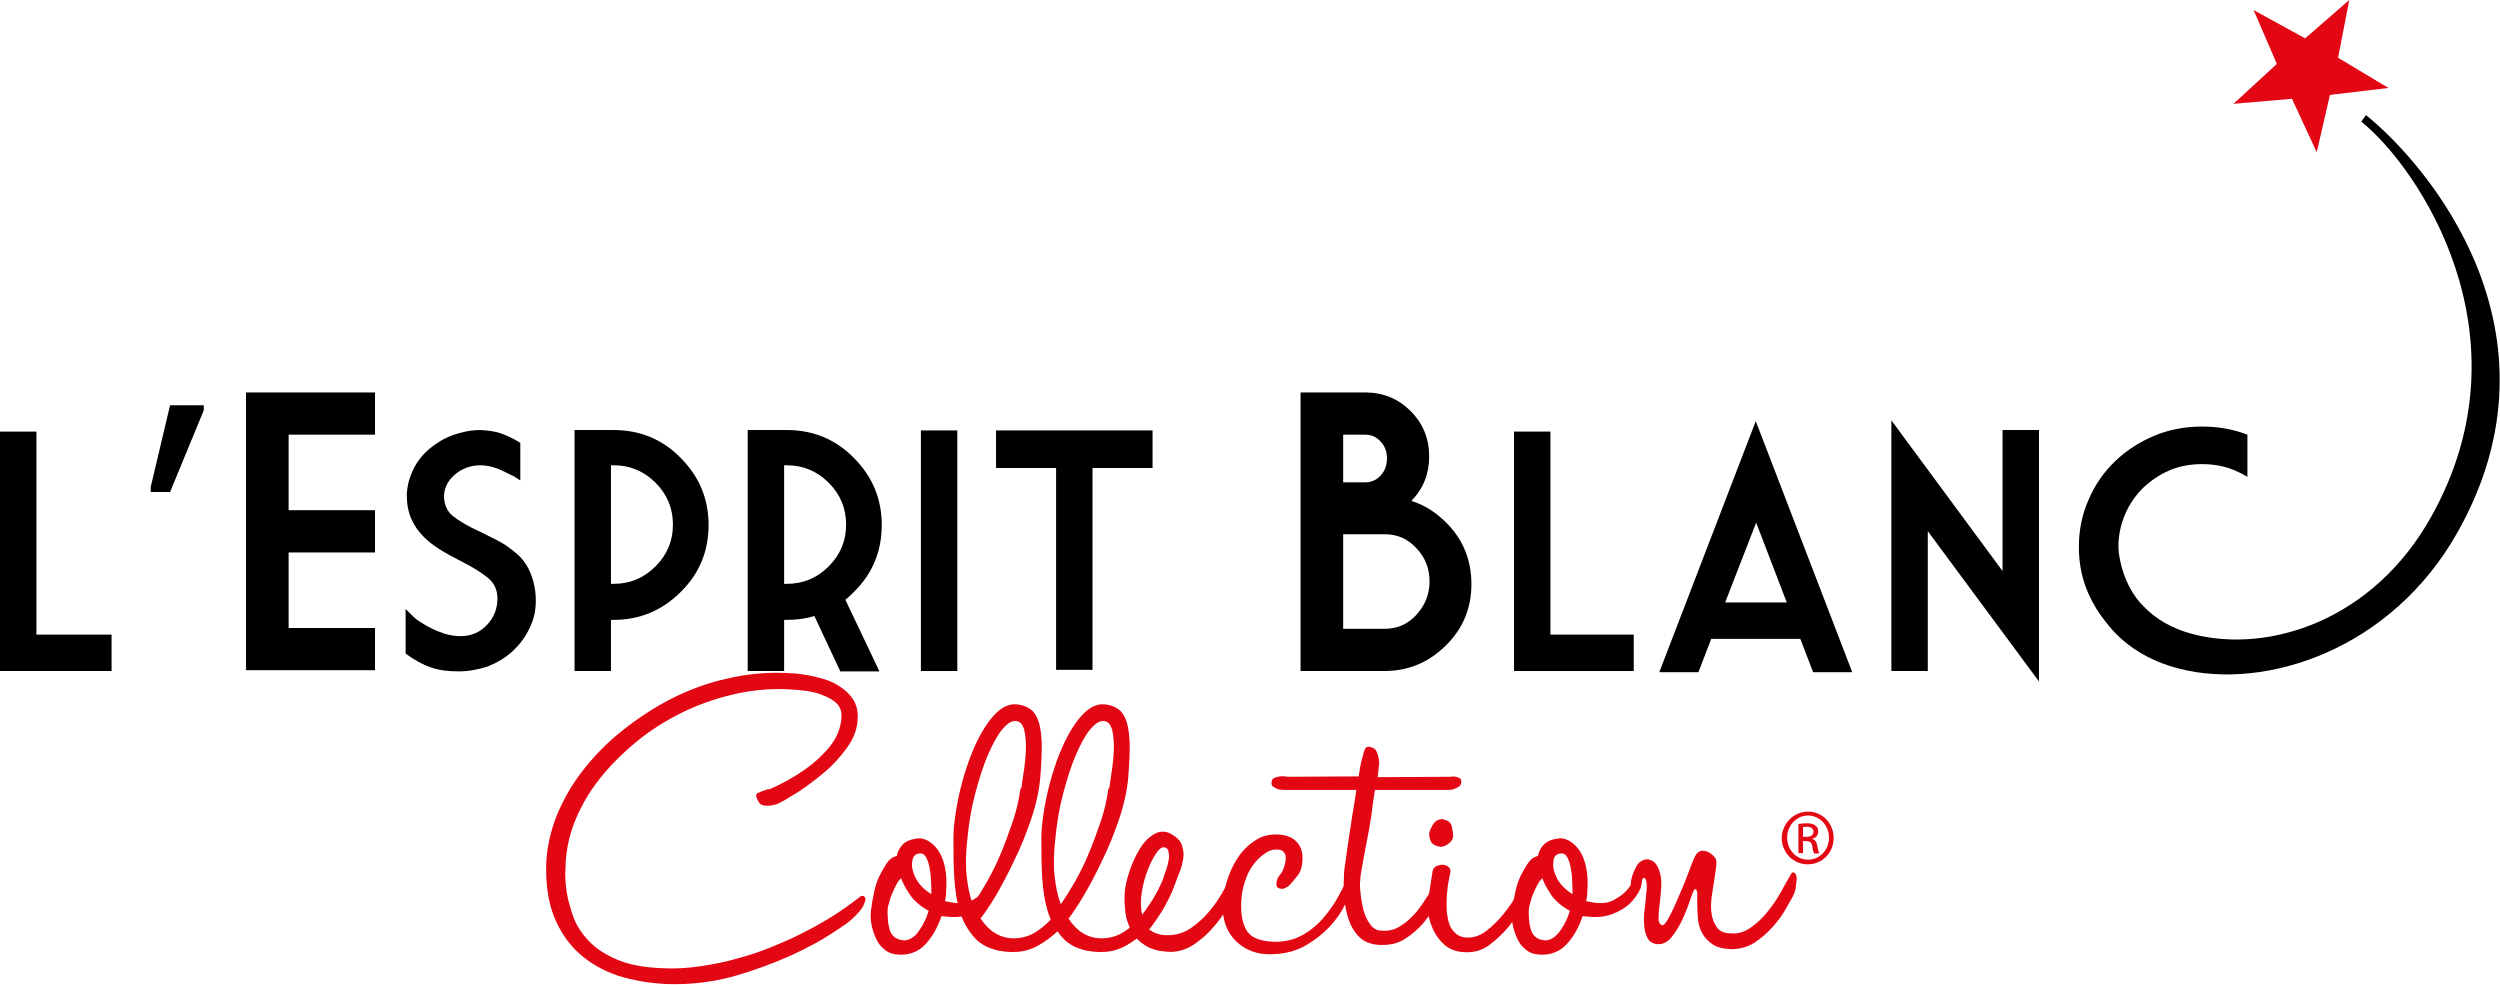
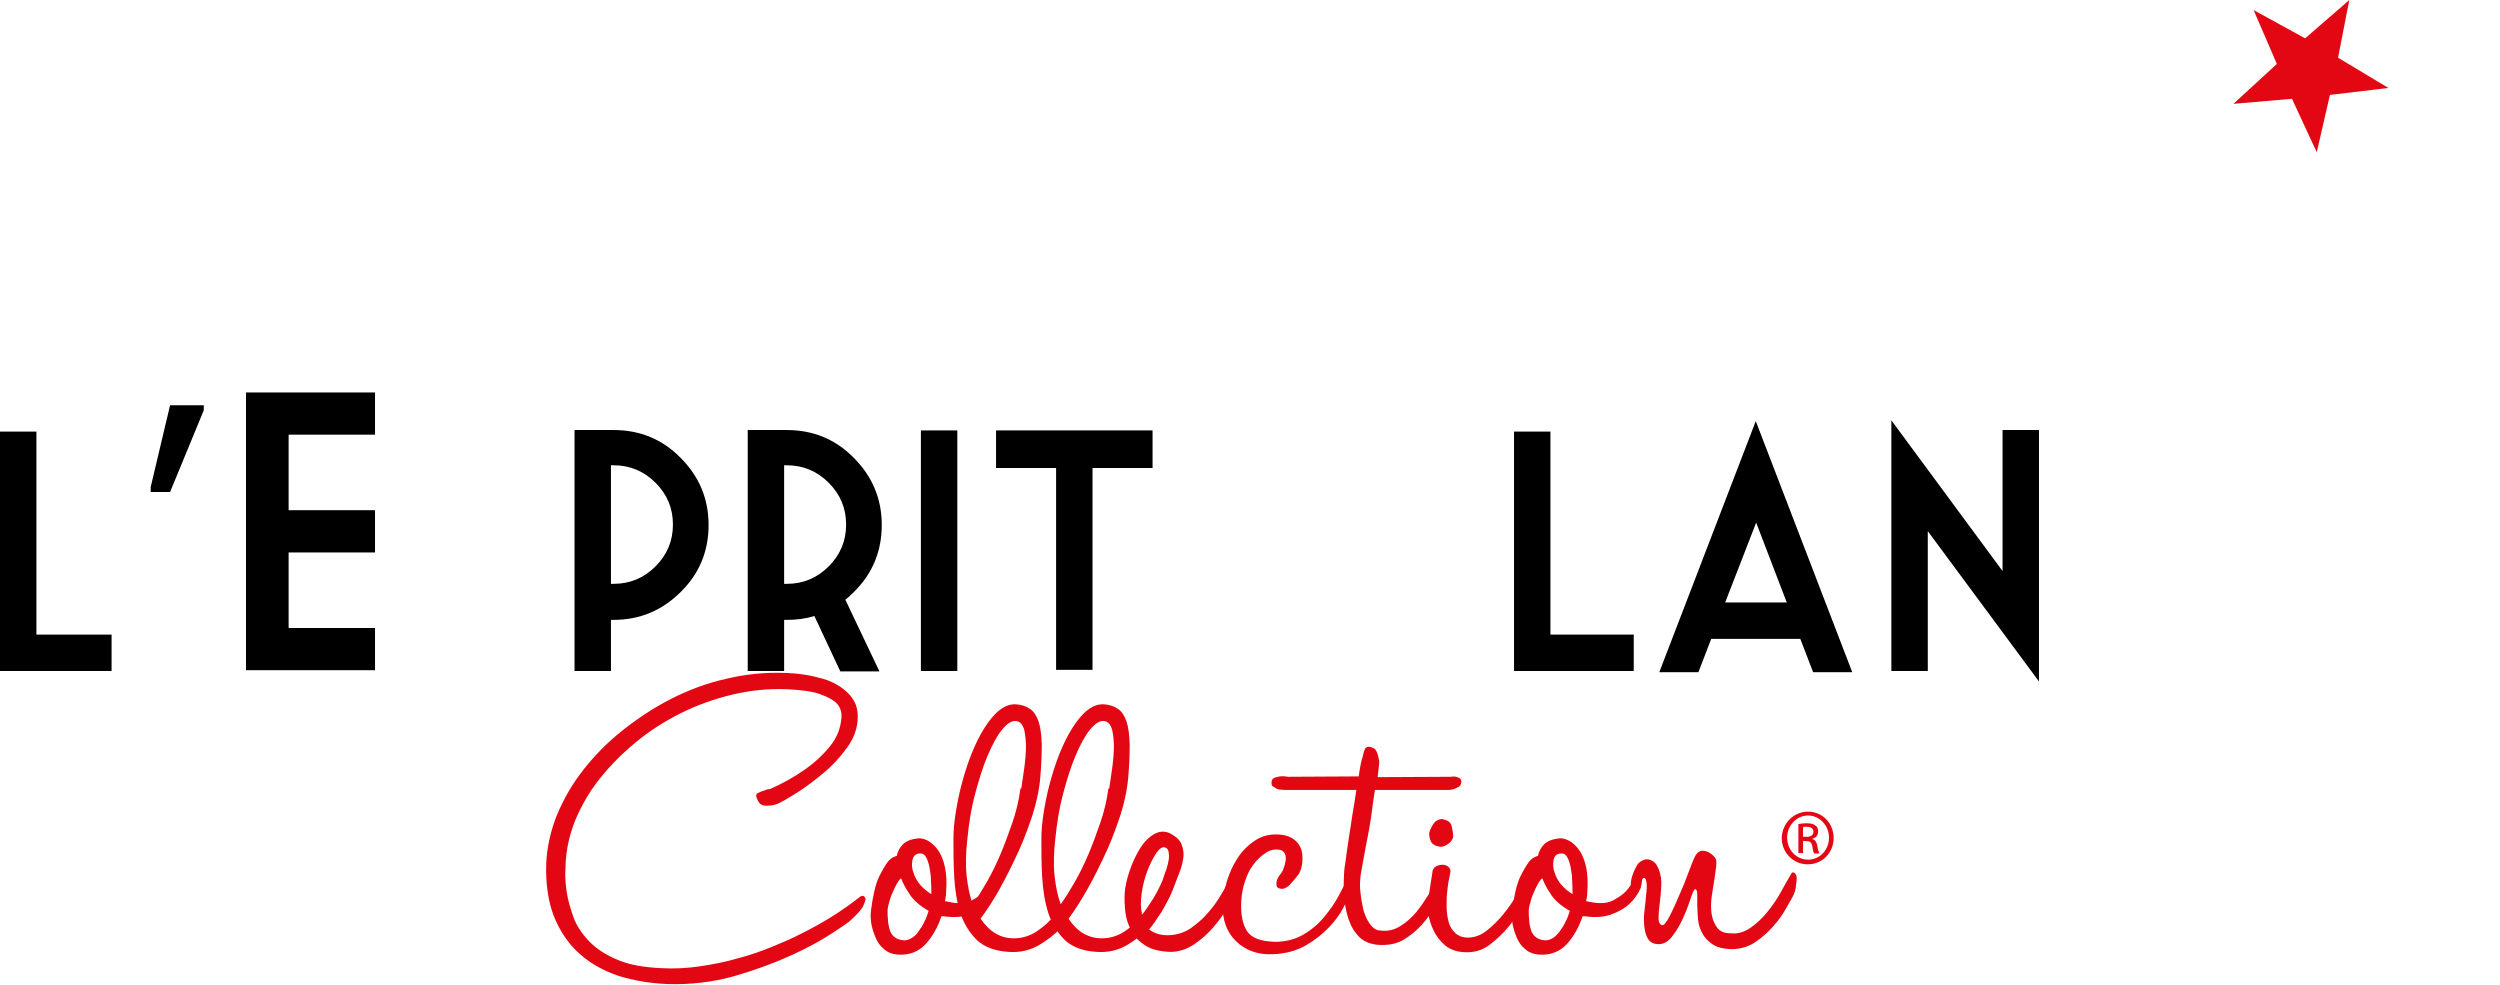
<svg xmlns="http://www.w3.org/2000/svg" version="1.1" baseProfile="tiny" id="Calque_1" x="0px" y="0px" viewBox="0 0 645.3 254.2" overflow="visible" xml:space="preserve">
  <path fill="#E30613" d="M198.7,203.7c3.4-1.5,6.4-3.2,9.1-5.1c2.3-1.6,4.4-3.5,6.3-5.8c1.9-2.3,2.9-4.8,3.1-7.6  c0.1-1.4-0.3-2.6-1.1-3.5c-0.8-0.9-2.2-1.7-4.1-2.4c-1.9-0.8-4.9-1.2-8.8-1.4c-4.8-0.2-9.6,0.3-14.2,1.4c-4.6,1.1-9.1,2.7-13.3,4.8  c-4.2,2.1-8.1,4.6-11.6,7.5c-3.5,2.9-6.6,6-9.3,9.4c-2.7,3.4-4.7,6.9-6.3,10.7c-1.5,3.7-2.3,7.4-2.5,11.1c0,0.3,0,1.2-0.1,2.6  c0,1.4,0.1,3.1,0.4,5c0.3,1.9,0.9,4,1.7,6.3c0.8,2.2,2.2,4.3,4,6.2c1.8,1.9,4.2,3.5,7.3,4.8c3,1.3,6.8,2,11.4,2.2  c3.4,0.2,6.8,0,10.1-0.5c3.3-0.5,6.5-1.1,9.5-2c3.1-0.8,6-1.8,8.7-2.9c2.7-1.1,5.3-2.2,7.6-3.4c5.5-2.7,10.5-5.8,15.1-9.4  c0.2-0.2,0.4-0.3,0.6-0.4c0.5-0.2,0.8,0,1.1,0.6c0.1,0,0,0.5-0.4,1.5c-0.3,1-1.5,2.4-3.5,4.2c-0.3,0.3-1.8,1.4-4.6,3.2  c-2.7,1.8-6.3,3.8-10.7,5.8c-4.4,2-9.3,3.8-14.8,5.4c-5.5,1.5-11.3,2.2-17.2,2c-4.5-0.2-8.6-0.9-12.5-2.1c-3.9-1.3-7.3-3.2-10.1-5.7  c-2.8-2.5-5-5.7-6.6-9.6c-1.5-3.9-2.2-8.5-2-13.9c0.2-4.1,1.1-8.1,2.7-12.2c1.7-4.1,3.9-8,6.8-11.7c2.9-3.7,6.2-7.1,10.1-10.2  c3.9-3.1,8.1-5.9,12.6-8.2c4.5-2.3,9.3-4.1,14.3-5.2c5-1.2,10.1-1.7,15.1-1.5c0.2,0,0.8,0,1.8,0.1c1,0,2.2,0.2,3.6,0.4  c1.4,0.2,2.9,0.6,4.4,1c1.5,0.4,3,1.1,4.4,2c1.3,0.9,2.5,1.9,3.3,3.2c0.9,1.3,1.3,2.8,1.3,4.6c0,2.8-0.9,5.4-2.7,7.9  c-1.8,2.5-3.8,4.7-6.1,6.6c-2.3,1.9-4.4,3.5-6.4,4.8c-2,1.2-3.2,2-3.6,2.2c-0.4,0.2-0.9,0.5-1.5,0.8c-0.6,0.3-1.3,0.5-2,0.6  c-0.7,0.1-1.4,0.1-2,0c-0.6-0.1-1.1-0.5-1.4-1.1c-0.6-1.1-0.7-1.8-0.1-2.1c0.6-0.3,1.4-0.6,2.6-1V203.7z" />
  <path fill="#E30613" d="M247.3,233.1c1.4,0.1,2.6-0.2,3.6-0.7c1.1-0.6,2-1.2,2.7-1.8c0.9-0.8,1.6-1.7,2.1-2.6l1.1-1.8  c0.5-0.8,0.9-0.9,1.3-0.3c0.4,0.6,0.3,1.7-0.1,3.3c-0.7,1.6-1.7,3-3,4.2c-1.1,1-2.6,1.9-4.5,2.6c-1.9,0.7-4.2,0.9-7,0.5h-0.5  c-0.9,2.7-2.2,5.1-4,7.1c-1.8,2-4.2,3-7.2,2.8c-1.4-0.1-2.6-0.5-3.6-1.4c-1-0.8-1.7-1.8-2.2-3c-0.5-1.2-0.9-2.4-1.1-3.6  c-0.2-1.3-0.2-2.4-0.1-3.3c0.5-3.9,1.2-6.8,2-8.6c0.9-1.8,1.7-3.2,2.4-4.1c0.4-0.5,0.8-0.8,1.1-1c0.3-0.2,0.7-0.3,1.2-0.5  c0.2-1.2,0.8-2.2,1.6-3c0.8-0.8,2.1-1.3,3.8-1.5c0.8-0.1,1.6,0.1,2.6,0.6c0.9,0.5,1.8,1.3,2.6,2.4c0.8,1.1,1.4,2.6,1.8,4.4  c0.4,1.8,0.5,4,0.3,6.6c0,0.4,0,0.8-0.1,1.1c0,0.3-0.1,0.7-0.2,1.1C245.3,232.9,246.3,233.1,247.3,233.1z M229.1,235.2  c0,0.6,0,1.4,0.1,2.2c0,0.8,0.2,1.6,0.4,2.4c0.2,0.8,0.6,1.5,1.2,2c0.6,0.5,1.3,0.8,2.3,0.9c0.7,0.1,1.4-0.1,2.1-0.5  c0.7-0.4,1.4-1,1.9-1.8c0.6-0.8,1.1-1.6,1.5-2.5c0.5-0.9,0.8-1.8,1.1-2.8c-1.1-0.6-2.1-1.3-3-2.1c-0.9-0.8-1.6-1.6-2.1-2.5  c-0.9-1.3-1.5-2.5-2-3.8c-0.3,0.2-0.7,0.7-1.1,1.4c-0.4,0.7-0.8,1.5-1.1,2.3c-0.4,0.8-0.7,1.7-0.9,2.6  C229.2,233.9,229.1,234.6,229.1,235.2z M240.4,230.8c0-1,0-2.2-0.1-3.5c0-1.3-0.2-2.4-0.4-3.5c-0.2-1-0.5-1.9-0.9-2.6  c-0.4-0.7-1-1-1.7-0.9c-1,0.1-1.6,0.7-1.8,1.8c-0.2,1.1-0.1,2.2,0.3,3.2C236.5,227.5,238,229.3,240.4,230.8z" />
  <path fill="#E30613" d="M261.7,242.2c2.1,0,4.1-0.6,5.9-1.8c1.8-1.2,3.4-2.6,4.8-4.4c1.4-1.7,2.7-3.5,3.8-5.3c1.1-1.8,2-3.4,2.7-4.6  c0.2-0.5,0.5-0.7,0.8-0.6c0.3,0.1,0.5,0.4,0.7,0.9c0.1,0.5,0.1,1.2-0.1,2.1c-0.2,0.9-0.6,1.9-1.2,3.1c-0.2,0.4-0.8,1.4-1.7,3  c-0.9,1.6-2.1,3.2-3.6,4.9c-1.5,1.7-3.5,3.2-5.7,4.5c-2.3,1.3-4.8,1.9-7.7,1.7c-3.5-0.2-6.2-1.2-8.2-3c-1.9-1.9-3.4-4.2-4.3-7  c-0.9-2.8-1.4-5.9-1.6-9.4c-0.2-3.4-0.2-6.8-0.2-10c0-1.9,0.2-4.1,0.6-6.6c0.4-2.5,0.9-5,1.6-7.6c0.7-2.6,1.5-5.1,2.5-7.6  c1-2.5,2.1-4.7,3.3-6.6c1.2-1.9,2.5-3.5,3.9-4.6c1.4-1.1,2.8-1.6,4.3-1.5c1.4,0.1,2.6,0.5,3.6,1.2c1,0.7,1.7,1.8,2.2,3.3  c0.5,1.5,0.7,3.5,0.8,5.8c0,2.4-0.1,5.3-0.4,8.8c-0.3,3.3-1.1,6.9-2.4,10.7c-1.3,3.8-2.7,7.3-4.4,10.7c-1.6,3.4-3.2,6.4-4.8,9.1  c-1.6,2.7-2.9,4.5-3.8,5.7C255.4,240.5,258.2,242.2,261.7,242.2z M263.6,203.6c0.1-0.8,0.3-2.1,0.6-4.1c0.3-1.9,0.5-3.8,0.6-5.8  c0.1-1.9-0.1-3.7-0.4-5.2c-0.4-1.5-1.1-2.3-2.2-2.4c-1.1-0.1-2.3,0.7-3.6,2.3c-1.3,1.6-2.5,3.9-3.7,6.7c-1.2,2.8-2.2,6.1-3.2,9.8  c-1,3.7-1.6,7.6-2,11.6c-0.4,3.5-0.5,6.7-0.2,9.5c0.3,2.8,0.8,5.3,1.6,7.4c1.2-1.7,2.4-3.6,3.6-5.7c1.2-2.1,2.4-4.5,3.5-7.1  c1.1-2.6,2.1-5.3,3.1-8.2c1-2.9,1.7-5.8,2.1-8.9H263.6z" />
  <path fill="#E30613" d="M284.4,242.2c2.1,0,4.1-0.6,5.9-1.8c1.8-1.2,3.4-2.6,4.8-4.4c1.4-1.7,2.7-3.5,3.8-5.3c1.1-1.8,2-3.4,2.7-4.6  c0.2-0.5,0.5-0.7,0.8-0.6c0.3,0.1,0.5,0.4,0.7,0.9c0.1,0.5,0.1,1.2-0.1,2.1c-0.2,0.9-0.6,1.9-1.2,3.1c-0.2,0.4-0.8,1.4-1.7,3  c-0.9,1.6-2.1,3.2-3.6,4.9c-1.5,1.7-3.5,3.2-5.7,4.5c-2.3,1.3-4.8,1.9-7.7,1.7c-3.5-0.2-6.2-1.2-8.2-3c-1.9-1.9-3.4-4.2-4.3-7  c-0.9-2.8-1.4-5.9-1.6-9.4c-0.2-3.4-0.2-6.8-0.2-10c0-1.9,0.2-4.1,0.6-6.6c0.4-2.5,0.9-5,1.6-7.6c0.7-2.6,1.5-5.1,2.5-7.6  c1-2.5,2.1-4.7,3.3-6.6c1.2-1.9,2.5-3.5,3.9-4.6c1.4-1.1,2.8-1.6,4.3-1.5c1.4,0.1,2.6,0.5,3.6,1.2c1,0.7,1.7,1.8,2.2,3.3  c0.5,1.5,0.7,3.5,0.8,5.8c0,2.4-0.1,5.3-0.4,8.8c-0.3,3.3-1.1,6.9-2.4,10.7c-1.3,3.8-2.7,7.3-4.4,10.7c-1.6,3.4-3.2,6.4-4.8,9.1  c-1.6,2.7-2.9,4.5-3.8,5.7C278,240.5,280.9,242.2,284.4,242.2z M286.3,203.6c0.1-0.8,0.3-2.1,0.6-4.1c0.3-1.9,0.5-3.8,0.6-5.8  c0.1-1.9-0.1-3.7-0.4-5.2c-0.4-1.5-1.1-2.3-2.2-2.4c-1.1-0.1-2.3,0.7-3.6,2.3c-1.3,1.6-2.5,3.9-3.7,6.7c-1.2,2.8-2.2,6.1-3.2,9.8  c-1,3.7-1.6,7.6-2,11.6c-0.4,3.5-0.5,6.7-0.2,9.5c0.3,2.8,0.8,5.3,1.6,7.4c1.2-1.7,2.4-3.6,3.6-5.7c1.2-2.1,2.4-4.5,3.5-7.1  c1.1-2.6,2.1-5.3,3.1-8.2c1-2.9,1.7-5.8,2.1-8.9H286.3z" />
  <path fill="#E30613" d="M301.4,241.4c2.1,0,4.1-0.6,5.8-1.7c1.7-1.2,3.3-2.5,4.7-4.2c1.4-1.6,2.6-3.3,3.6-5.1c1-1.7,1.9-3.3,2.6-4.5  c0.2-0.5,0.5-0.7,0.8-0.6c0.3,0.1,0.5,0.4,0.7,0.9c0.1,0.5,0.1,1.2-0.1,2.1c-0.2,0.9-0.6,2-1.2,3.2c-0.2,0.4-0.8,1.4-1.6,2.9  c-0.8,1.5-2,3.2-3.4,4.8c-1.4,1.7-3.1,3.2-5,4.5c-1.9,1.3-4,2-6.2,2c-2.7-0.1-4.8-0.6-6.4-1.6c-1.6-1-2.8-2.2-3.6-3.7  c-0.8-1.5-1.4-3.1-1.6-4.8c-0.2-1.7-0.3-3.4-0.2-5c0.1-1.6,0.5-3.5,1.2-5.6c0.7-2.1,1.6-4.1,2.7-5.9c1.1-1.8,2.4-3.1,3.9-3.9  c1.5-0.8,3.1-0.7,4.6,0.3c1.3,0.8,2.1,1.7,2.4,2.8c0.4,1.1,0.5,2.2,0.3,3.4c-0.2,1.2-0.5,2.4-1,3.6c-0.5,1.2-0.9,2.4-1.3,3.4  c-1,2.5-2.1,4.7-3.3,6.7c-1.3,2-2.3,3.5-3.2,4.5C297.9,240.9,299.5,241.4,301.4,241.4z M300.1,227.2c0.3-1,0.6-1.9,1-2.9  c0.3-1,0.5-1.8,0.6-2.6c0.1-0.8,0-1.5-0.1-2c-0.2-0.6-0.5-0.9-1.1-1c-0.6-0.1-1.4,0.5-2.1,1.6c-0.8,1.2-1.5,2.6-2.2,4.4  c-0.7,1.8-1.2,3.7-1.5,5.8c-0.3,2.1-0.3,3.9,0.1,5.6c0.9-1.1,1.8-2.5,2.9-4.2C298.7,230.2,299.5,228.6,300.1,227.2z" />
  <path fill="#E30613" d="M348.2,231.5c-0.2,0.4-0.8,1.4-1.5,2.9c-0.8,1.5-2,3.2-3.6,4.9c-1.6,1.7-3.6,3.3-6,4.7  c-2.4,1.4-5.3,2.2-8.6,2.3c-3.8,0.2-7-1-9.4-3.3c-2.5-2.4-3.6-5.6-3.5-9.5c0.1-1.9,0.5-4,1.1-6.1c0.7-2.2,1.6-4.2,2.8-6  c1.2-1.8,2.7-3.3,4.4-4.4c1.7-1.2,3.7-1.7,6-1.6c2.1,0.1,3.6,0.7,4.7,1.8c1.1,1.1,1.6,2.5,1.6,4.3c0,1.8-0.4,3.3-1.1,4.3  c-0.8,1-1.5,1.9-2.1,2.5c-0.3,0.4-0.8,0.7-1.4,1c-0.6,0.2-1.2,0.2-1.8-0.2c-0.3-0.2-0.4-0.7-0.3-1.4c0.1-0.7,0.4-1.3,0.8-1.8  c0.5-0.6,0.9-1.2,1.1-2c0.3-0.8,0.4-1.5,0.5-2.1c0-0.7-0.1-1.3-0.4-1.7c-0.3-0.5-0.9-0.8-1.7-0.8c-1.1-0.1-2.2,0.2-3.3,1  c-1.1,0.7-2.1,1.7-3,2.9c-0.9,1.2-1.6,2.6-2.1,4.2c-0.6,1.6-0.9,3.4-1,5.2c-0.2,3.6,0.4,6.2,1.6,7.9c1.2,1.7,3.6,2.5,7.1,2.6  c2.7,0,5.1-0.6,7.2-1.8c2.1-1.2,3.9-2.7,5.4-4.5c1.5-1.8,2.8-3.6,3.8-5.5c1-1.9,1.8-3.5,2.6-4.8c0.3-0.5,0.6-0.7,1-0.7  c0.3,0,0.5,0.3,0.7,0.8c0.1,0.5,0.1,1.2-0.1,2.1c-0.2,0.9-0.5,2-1.1,3.2H348.2z" />
  <path fill="#E30613" d="M371.4,231.9c-0.2,0.4-0.7,1.3-1.4,2.6c-0.7,1.4-1.7,2.7-3,4.2c-1.3,1.4-2.8,2.7-4.6,3.8  c-1.8,1.1-3.9,1.5-6.3,1.4c-2.2-0.1-4-0.8-5.2-2c-1.3-1.3-2.2-2.8-2.8-4.6c-0.6-1.8-1-3.7-1.1-5.7c-0.2-2-0.2-3.7-0.1-5.2  c0-1,0.1-2.3,0.4-4c0.2-1.7,0.5-3.6,0.8-5.7c0.3-2.1,0.7-4.3,1-6.5c0.4-2.2,0.7-4.3,1-6.3h-18.5c-0.7,0-1.3-0.1-1.8-0.2  c-0.4-0.2-0.8-0.4-1.1-0.6c-0.4-0.2-0.5-0.6-0.5-1c0-0.6,0.2-1.1,0.7-1.3c0.4-0.2,0.9-0.3,1.5-0.4c0.6-0.1,1.4,0,2.1,0.1l18.2-0.1  c0.2-1.4,0.4-2.6,0.6-3.5c0.2-0.9,0.3-1.3,0.4-1.4c0.2-1,0.4-1.8,0.7-2.3c0.3-0.5,1-0.6,1.9-0.2c0.6,0.2,1,0.7,1.3,1.7  c0.3,1,0.4,1.7,0.4,2.3l-0.4,3.6l18.8-0.1c0.6-0.1,1-0.1,1.4,0c0.4,0.1,0.7,0.2,1,0.4c0.3,0.2,0.4,0.5,0.4,1c-0.1,0.6-0.3,1-0.7,1.2  c-0.4,0.2-0.8,0.4-1.3,0.6c-0.6,0.2-1.2,0.2-1.9,0.2h-18.4c-0.2,1-0.3,2.2-0.5,3.3c-0.2,1.2-0.3,2.5-0.5,3.8c-0.1,0.6-0.3,1.6-0.5,3  c-0.3,1.5-0.6,3-0.9,4.7c-0.3,1.7-0.6,3.3-0.9,4.9c-0.3,1.6-0.5,2.8-0.5,3.6c-0.1,0.9-0.1,2,0.1,3.4c0.1,1.4,0.4,2.8,0.7,4.2  c0.4,1.4,0.9,2.6,1.7,3.7c0.8,1.1,1.7,1.7,2.9,1.7c1.8,0.2,3.5-0.2,5-1.2c1.5-0.9,2.9-2.2,4.1-3.6c1.2-1.5,2.2-3,3.2-4.6  c0.9-1.6,1.7-3.1,2.4-4.4c0.2-0.5,0.5-0.7,0.8-0.6c0.3,0.1,0.5,0.4,0.7,0.8c0.1,0.5,0.1,1.2-0.1,2.1  C372.3,229.6,371.9,230.7,371.4,231.9z" />
  <path fill="#E30613" d="M394.5,231.4c-0.2,0.4-0.8,1.4-1.7,2.9c-0.9,1.5-2,3.2-3.4,4.9c-1.4,1.7-3,3.2-4.8,4.6c-1.8,1.4-3.8,2-6,2  c-2.3,0-4.1-0.6-5.5-1.7c-1.4-1.2-2.4-2.5-3.1-4c-0.7-1.5-1.2-3-1.3-4.4c-0.2-1.4-0.2-2.4-0.1-3c0.1-0.5,0.2-1.2,0.3-2.1  c0.1-0.9,0.3-1.8,0.4-2.7c0.2-1,0.3-2.1,0.5-3.2c0.2-0.6,0.6-1,1.1-1.2c0.5-0.2,1-0.3,1.5-0.3c0.5,0,1,0.2,1.4,0.5  c0.4,0.3,0.6,0.7,0.6,1.3c0,0.1-0.1,0.6-0.3,1.5c-0.2,0.9-0.4,2-0.5,3.3c-0.2,1.3-0.2,2.6-0.2,4.1c0,1.5,0.2,2.8,0.5,4  c0.3,1.2,0.9,2.2,1.8,3c0.9,0.8,2.1,1.2,3.6,1.1c1.6-0.1,3.1-0.7,4.6-1.9c1.5-1.2,2.9-2.6,4.2-4.2c1.3-1.6,2.5-3.3,3.5-5.1  c1-1.8,1.9-3.3,2.6-4.6c0.2-0.6,0.5-0.8,0.8-0.8c0.3,0,0.5,0.3,0.7,0.8c0.1,0.5,0.1,1.2-0.1,2.1C395.4,229.1,395,230.2,394.5,231.4z   M372.4,211.5c1.3,0.2,2,0.7,2.3,1.7c0.2,1,0.4,1.9,0.4,2.7c-0.1,0.8-0.6,1.5-1.4,2c-0.9,0.6-1.6,0.8-2.3,0.6  c-1.1-0.2-1.8-0.7-2.1-1.4c-0.3-0.7-0.4-1.4-0.4-2c0.1-0.6,0.4-1.3,1-2.3c0.6-1,1.5-1.4,2.7-1.4L372.4,211.5z" />
  <path fill="#E30613" d="M412.8,233.1c1.3,0.1,2.6-0.2,3.6-0.7c1.1-0.6,2-1.2,2.7-1.8c0.9-0.8,1.6-1.7,2.1-2.6l1.1-1.8  c0.5-0.8,0.9-0.9,1.3-0.3c0.4,0.6,0.3,1.7-0.1,3.3c-0.7,1.6-1.7,3-3,4.2c-1.1,1-2.6,1.9-4.5,2.6c-1.9,0.7-4.2,0.9-7,0.5h-0.5  c-0.9,2.7-2.2,5.1-4,7.1c-1.8,2-4.2,3-7.2,2.8c-1.4-0.1-2.6-0.5-3.6-1.4c-1-0.8-1.7-1.8-2.2-3c-0.5-1.2-0.9-2.4-1.1-3.6  c-0.2-1.3-0.2-2.4-0.1-3.3c0.5-3.9,1.2-6.8,2-8.6c0.9-1.8,1.7-3.2,2.4-4.1c0.4-0.5,0.8-0.8,1.1-1c0.3-0.2,0.7-0.3,1.2-0.5  c0.2-1.2,0.8-2.2,1.6-3c0.8-0.8,2.1-1.3,3.8-1.5c0.8-0.1,1.6,0.1,2.6,0.6c0.9,0.5,1.8,1.3,2.6,2.4c0.8,1.1,1.4,2.6,1.8,4.4  c0.4,1.8,0.5,4,0.3,6.6c0,0.4,0,0.8-0.1,1.1c0,0.3-0.1,0.7-0.2,1.1C410.8,232.9,411.9,233.1,412.8,233.1z M394.6,235.2  c0,0.6,0,1.4,0.1,2.2c0,0.8,0.2,1.6,0.4,2.4c0.2,0.8,0.6,1.5,1.2,2c0.6,0.5,1.3,0.8,2.3,0.9c0.7,0.1,1.4-0.1,2.1-0.5  c0.7-0.4,1.3-1,1.9-1.8c0.6-0.8,1.1-1.6,1.5-2.5c0.5-0.9,0.8-1.8,1.1-2.8c-1.1-0.6-2.1-1.3-3-2.1c-0.9-0.8-1.6-1.6-2.1-2.5  c-0.9-1.3-1.5-2.5-2-3.8c-0.3,0.2-0.7,0.7-1.1,1.4c-0.4,0.7-0.8,1.5-1.1,2.3c-0.4,0.8-0.7,1.7-0.9,2.6  C394.7,233.9,394.6,234.6,394.6,235.2z M405.9,230.8c0-1,0-2.2-0.1-3.5c0-1.3-0.2-2.4-0.4-3.5c-0.2-1-0.5-1.9-0.9-2.6  c-0.4-0.7-1-1-1.7-0.9c-1,0.1-1.7,0.7-1.8,1.8c-0.2,1.1-0.1,2.2,0.3,3.2C402,227.5,403.5,229.3,405.9,230.8z" />
  <path fill="#E30613" d="M462.6,231.7c-0.2,0.4-0.8,1.3-1.6,2.8c-0.8,1.5-1.9,3-3.3,4.6c-1.4,1.6-3,3-4.8,4.2  c-1.9,1.2-3.9,1.7-6.1,1.7c-2.1-0.1-3.7-0.5-4.8-1.3c-1.2-0.8-2-1.7-2.6-2.8c-0.6-1.1-1-2.3-1.1-3.6c-0.1-1.3-0.2-2.5-0.2-3.6  c0-1.1,0-2.1,0-2.9c0-0.8-0.2-1.2-0.5-1.3c-0.2-0.1-0.6,0.6-1.1,2.1c-0.5,1.5-1.1,3.2-1.9,5c-0.8,1.8-1.7,3.5-2.9,5  c-1.1,1.5-2.4,2.2-3.9,2.1c-1.2-0.1-2-0.6-2.5-1.5c-0.5-0.9-0.8-2-0.9-3.3c-0.1-1.3-0.1-2.6,0.1-4.1c0.2-1.4,0.3-2.7,0.4-3.9  c0.2-1.3,0.2-2.3,0.1-3.1c-0.1-0.8-0.3-1.2-0.7-1.2c-0.2,0-0.4,0.3-0.7,0.9c-0.3,0.6-0.6,1.2-0.9,1.8c-0.3,0.4-0.7,0.6-1,0.5  c-0.4-0.1-0.6-0.4-0.7-0.8c-0.1-0.5-0.1-1.2,0.1-2.1c0.2-0.9,0.6-2,1.3-3.3c0.3-0.6,0.7-1,1.2-1.3c0.5-0.3,1-0.5,1.5-0.5  c0.6,0,1.1,0.2,1.7,0.6c0.6,0.4,1,1.1,1.4,2.1c0.5,1.3,0.7,2.7,0.6,4.3c-0.1,1.6-0.2,3.1-0.4,4.5c-0.2,1.4-0.3,2.7-0.3,3.7  c0,1,0.3,1.6,0.9,1.8c0.5,0.1,1.1-0.7,1.9-2.2c0.8-1.5,1.6-3.3,2.5-5.4c0.9-2,1.7-4,2.4-5.9c0.7-1.9,1.2-3.2,1.5-3.8  c0.6-1.4,1.4-2,2.4-1.9c1.1,0.1,2.1,0.7,3,1.8c0.3,0.3,0.4,1,0.3,2c-0.1,1-0.3,2.3-0.5,3.7c-0.2,1.4-0.5,2.9-0.7,4.5  c-0.2,1.5-0.2,3,0,4.3c0.2,1.4,0.7,2.5,1.4,3.5c0.7,1,1.9,1.5,3.5,1.5c1.8,0.2,3.5-0.3,5.1-1.4c1.6-1.1,3-2.4,4.3-4  c1.3-1.6,2.5-3.3,3.5-5.1c1-1.8,1.8-3.3,2.6-4.6c0.2-0.5,0.5-0.7,0.8-0.6c0.3,0.1,0.5,0.4,0.7,0.9c0.1,0.5,0.1,1.2-0.1,2.1  C463.6,229.5,463.2,230.6,462.6,231.7z" />
  <path fill="#E30613" d="M466.7,209.5c3.7,0,6.6,3,6.6,6.8c0,3.8-2.9,6.8-6.7,6.8c-3.7,0-6.7-3-6.7-6.8  C460,212.5,463,209.5,466.7,209.5L466.7,209.5z M466.7,210.5c-3,0-5.4,2.6-5.4,5.7c0,3.2,2.4,5.7,5.4,5.7c3,0,5.4-2.5,5.4-5.7  C472.1,213.1,469.7,210.5,466.7,210.5L466.7,210.5z M465.4,220.2h-1.2v-7.5c0.6-0.1,1.2-0.2,2.1-0.2c1.1,0,1.9,0.2,2.3,0.6  c0.5,0.3,0.7,0.8,0.7,1.6c0,1-0.7,1.6-1.5,1.8v0.1c0.7,0.1,1.1,0.7,1.3,1.8c0.2,1.2,0.4,1.6,0.5,1.9h-1.3c-0.2-0.2-0.4-0.9-0.5-1.9  c-0.2-1-0.7-1.3-1.6-1.3h-0.8V220.2z M465.4,216h0.9c1,0,1.8-0.4,1.8-1.3c0-0.7-0.5-1.3-1.8-1.3c-0.4,0-0.7,0-0.9,0.1V216z" />
  <polygon fill="#E30613" points="581.7,2.6 595,9.9 606.4,0 603.5,14.9 616.5,22.7 601.4,24.5 598,39.3 591.6,25.5 576.5,26.8   587.7,16.5 " />
-   <path d="M610.7,29.7l-1.2,1.7c14.6,11.7,44.1,55.1,18.2,101.7c-15.1,27.3-42.3,35.6-61.6,30.6c-5.4-1.4-9.7-3.9-12.9-7.3l0,0  c-0.2-0.2-0.4-0.5-0.7-0.7c-3-3.5-4.9-7.9-5.6-13c0-0.5-0.1-1-0.1-1.5c0-3,0.6-5.8,1.7-8.4c1.1-2.6,2.7-4.9,4.6-6.8  c2-1.9,4.3-3.5,6.9-4.6c2.6-1.1,5.4-1.6,8.4-1.6c3,0,5.8,0.5,8.4,1.6c1.1,0.5,2.2,1,3.3,1.7v-10.9c-3.6-1.4-7.5-2.1-11.7-2.1  c-4.4,0-8.6,0.8-12.4,2.4c-3.8,1.6-7.2,3.8-10.1,6.6c-2.9,2.8-5.2,6.1-6.8,9.9c-1.7,3.8-2.5,7.9-2.5,12.2c0,4.3,0.8,8.3,2.5,12.1  c1.2,2.7,2.7,5.1,4.5,7.3c4.3,5.7,10.7,9.9,18.9,12c22.2,5.7,54.9-4.8,72-35.5C663.3,85.6,626.7,42.6,610.7,29.7z" />
  <path d="M0,111.4h9.4v52.4h19.4v9.4H0V111.4z" />
  <path d="M43.9,104.6h8.7v1.3l-8.7,21.1h-5v-1.3L43.9,104.6z" />
  <path d="M63.5,101.3h33.3v10.9H74.5v19.5h22.3v10.9H74.5v19.5h22.3v10.9H63.5V101.3z" />
-   <path d="M118.4,173.3c-2.7,0-5.1-0.3-7.1-1c-2.1-0.7-4.3-1.9-6.6-3.6v-11.5c1.5,1.5,2.6,2.6,3.4,3.1c0.8,0.5,1.7,1.1,2.9,1.7  c1.1,0.6,2.4,1.1,3.8,1.6c1.4,0.4,2.7,0.6,4.1,0.6c2.8,0,5-1,6.8-2.9c1.8-1.9,2.7-4.2,2.7-6.8c0-2.2-0.8-3.9-2.3-5.2  c-1.5-1.3-4-2.9-7.4-4.6c-2.1-1.1-3.8-2-5.2-2.9c-1.4-0.9-2.8-1.9-4.1-3.2c-1.3-1.3-2.4-2.8-3.2-4.6c-0.8-1.8-1.2-3.9-1.2-6.3  c0.1-2.4,0.7-4.5,1.7-6.6c1-2,2.4-3.8,4.2-5.3c1.8-1.5,3.8-2.7,6-3.5c2.3-0.8,4.6-1.3,7.1-1.3c1.9,0.1,3.6,0.3,5.1,0.8  c1.5,0.5,3.3,1.3,5.2,2.5v9.7c-1.2-0.8-2-1.3-2.4-1.4c-0.4-0.2-1-0.5-1.8-0.9c-0.8-0.4-1.7-0.8-2.8-1.1c-1-0.3-2.2-0.5-3.3-0.5  c-2.6,0-4.9,0.9-6.7,2.5c-1.8,1.6-2.7,3.5-2.7,5.7c0.1,2,0.8,3.7,2.3,4.9c1.5,1.2,3.8,2.6,7.1,4.1c2.2,1.1,4.1,2,5.5,2.8  c1.4,0.8,2.8,1.9,4.2,3.1c1.4,1.3,2.5,2.9,3.3,4.9c0.8,2,1.3,4.3,1.3,7c0,2.5-0.5,4.8-1.6,7c-1,2.2-2.5,4.2-4.3,5.9  c-1.8,1.7-4,3-6.4,4C123.5,172.8,121,173.3,118.4,173.3z" />
  <path d="M157.7,160v13.2h-9.4V111h10.1c6.8,0,12.6,2.4,17.3,7.2c4.8,4.8,7.2,10.6,7.2,17.3c0,6.8-2.4,12.6-7.2,17.3  c-4.8,4.8-10.6,7.2-17.3,7.2H157.7z M157.7,150.7h0.7c4.2,0,7.8-1.5,10.8-4.5c3-3,4.5-6.6,4.5-10.8c0-4.2-1.5-7.8-4.5-10.8  c-3-3-6.6-4.5-10.8-4.5h-0.7V150.7z" />
  <path d="M218.2,154.8l8.8,18.5h-10.1l-6.7-14.3c-2.2,0.7-4.6,1-7.1,1h-0.7v13.2H193V111h10.1c6.8,0,12.6,2.4,17.3,7.2  c4.8,4.8,7.2,10.6,7.2,17.3c0,6.8-2.4,12.6-7.2,17.3C219.7,153.5,219,154.2,218.2,154.8z M202.4,150.7h0.7c4.2,0,7.8-1.5,10.8-4.5  c3-3,4.5-6.6,4.5-10.8c0-4.2-1.5-7.8-4.5-10.8c-3-3-6.6-4.5-10.8-4.5h-0.7V150.7z" />
  <path d="M237.7,111.1h9.4v62.1h-9.4V111.1z" />
  <path d="M257.2,111.1h40.3v9.7H282v52.1h-9.4v-52.1h-15.5V111.1z" />
-   <path d="M335.7,173.2v-71.9h16.7c4.6,0,8.5,1.6,11.7,4.8c3.2,3.2,4.8,7.1,4.8,11.7c0,4.5-1.5,8.3-4.6,11.5c3.3,1,6.3,2.9,9,5.6  c4.4,4.4,6.5,9.7,6.5,15.9c0,6.2-2.2,11.5-6.6,15.8c-4.4,4.4-9.7,6.6-15.8,6.6H335.7z M346.7,124.5h5.7c1.6,0,2.9-0.6,4-1.8  c1.1-1.2,1.6-2.6,1.6-4.4c0-1.7-0.5-3.1-1.6-4.3c-1.1-1.2-2.4-1.8-4-1.8h-5.7V124.5z M346.7,137.9v16.5v7.9h10.8  c3.2,0,5.9-1.2,8.1-3.6c2.2-2.4,3.4-5.3,3.4-8.6c0-3.3-1.1-6.2-3.4-8.6c-2.2-2.4-4.9-3.6-8.1-3.6H346.7z" />
  <path d="M390.8,111.4h9.4v52.4h21.5v9.4h-30.9V111.4z" />
  <path d="M441.7,164.9l-3.3,8.6h-10.1l24.9-64.8l24.9,64.8h-10.1l-3.3-8.6H441.7z M445.3,155.5h15.9l-7.9-20.6L445.3,155.5z" />
  <path d="M516.9,147.4v-36.4h9.4v64.9l-28.7-38.8v36.1h-9.4v-64.7L516.9,147.4z" />
</svg>